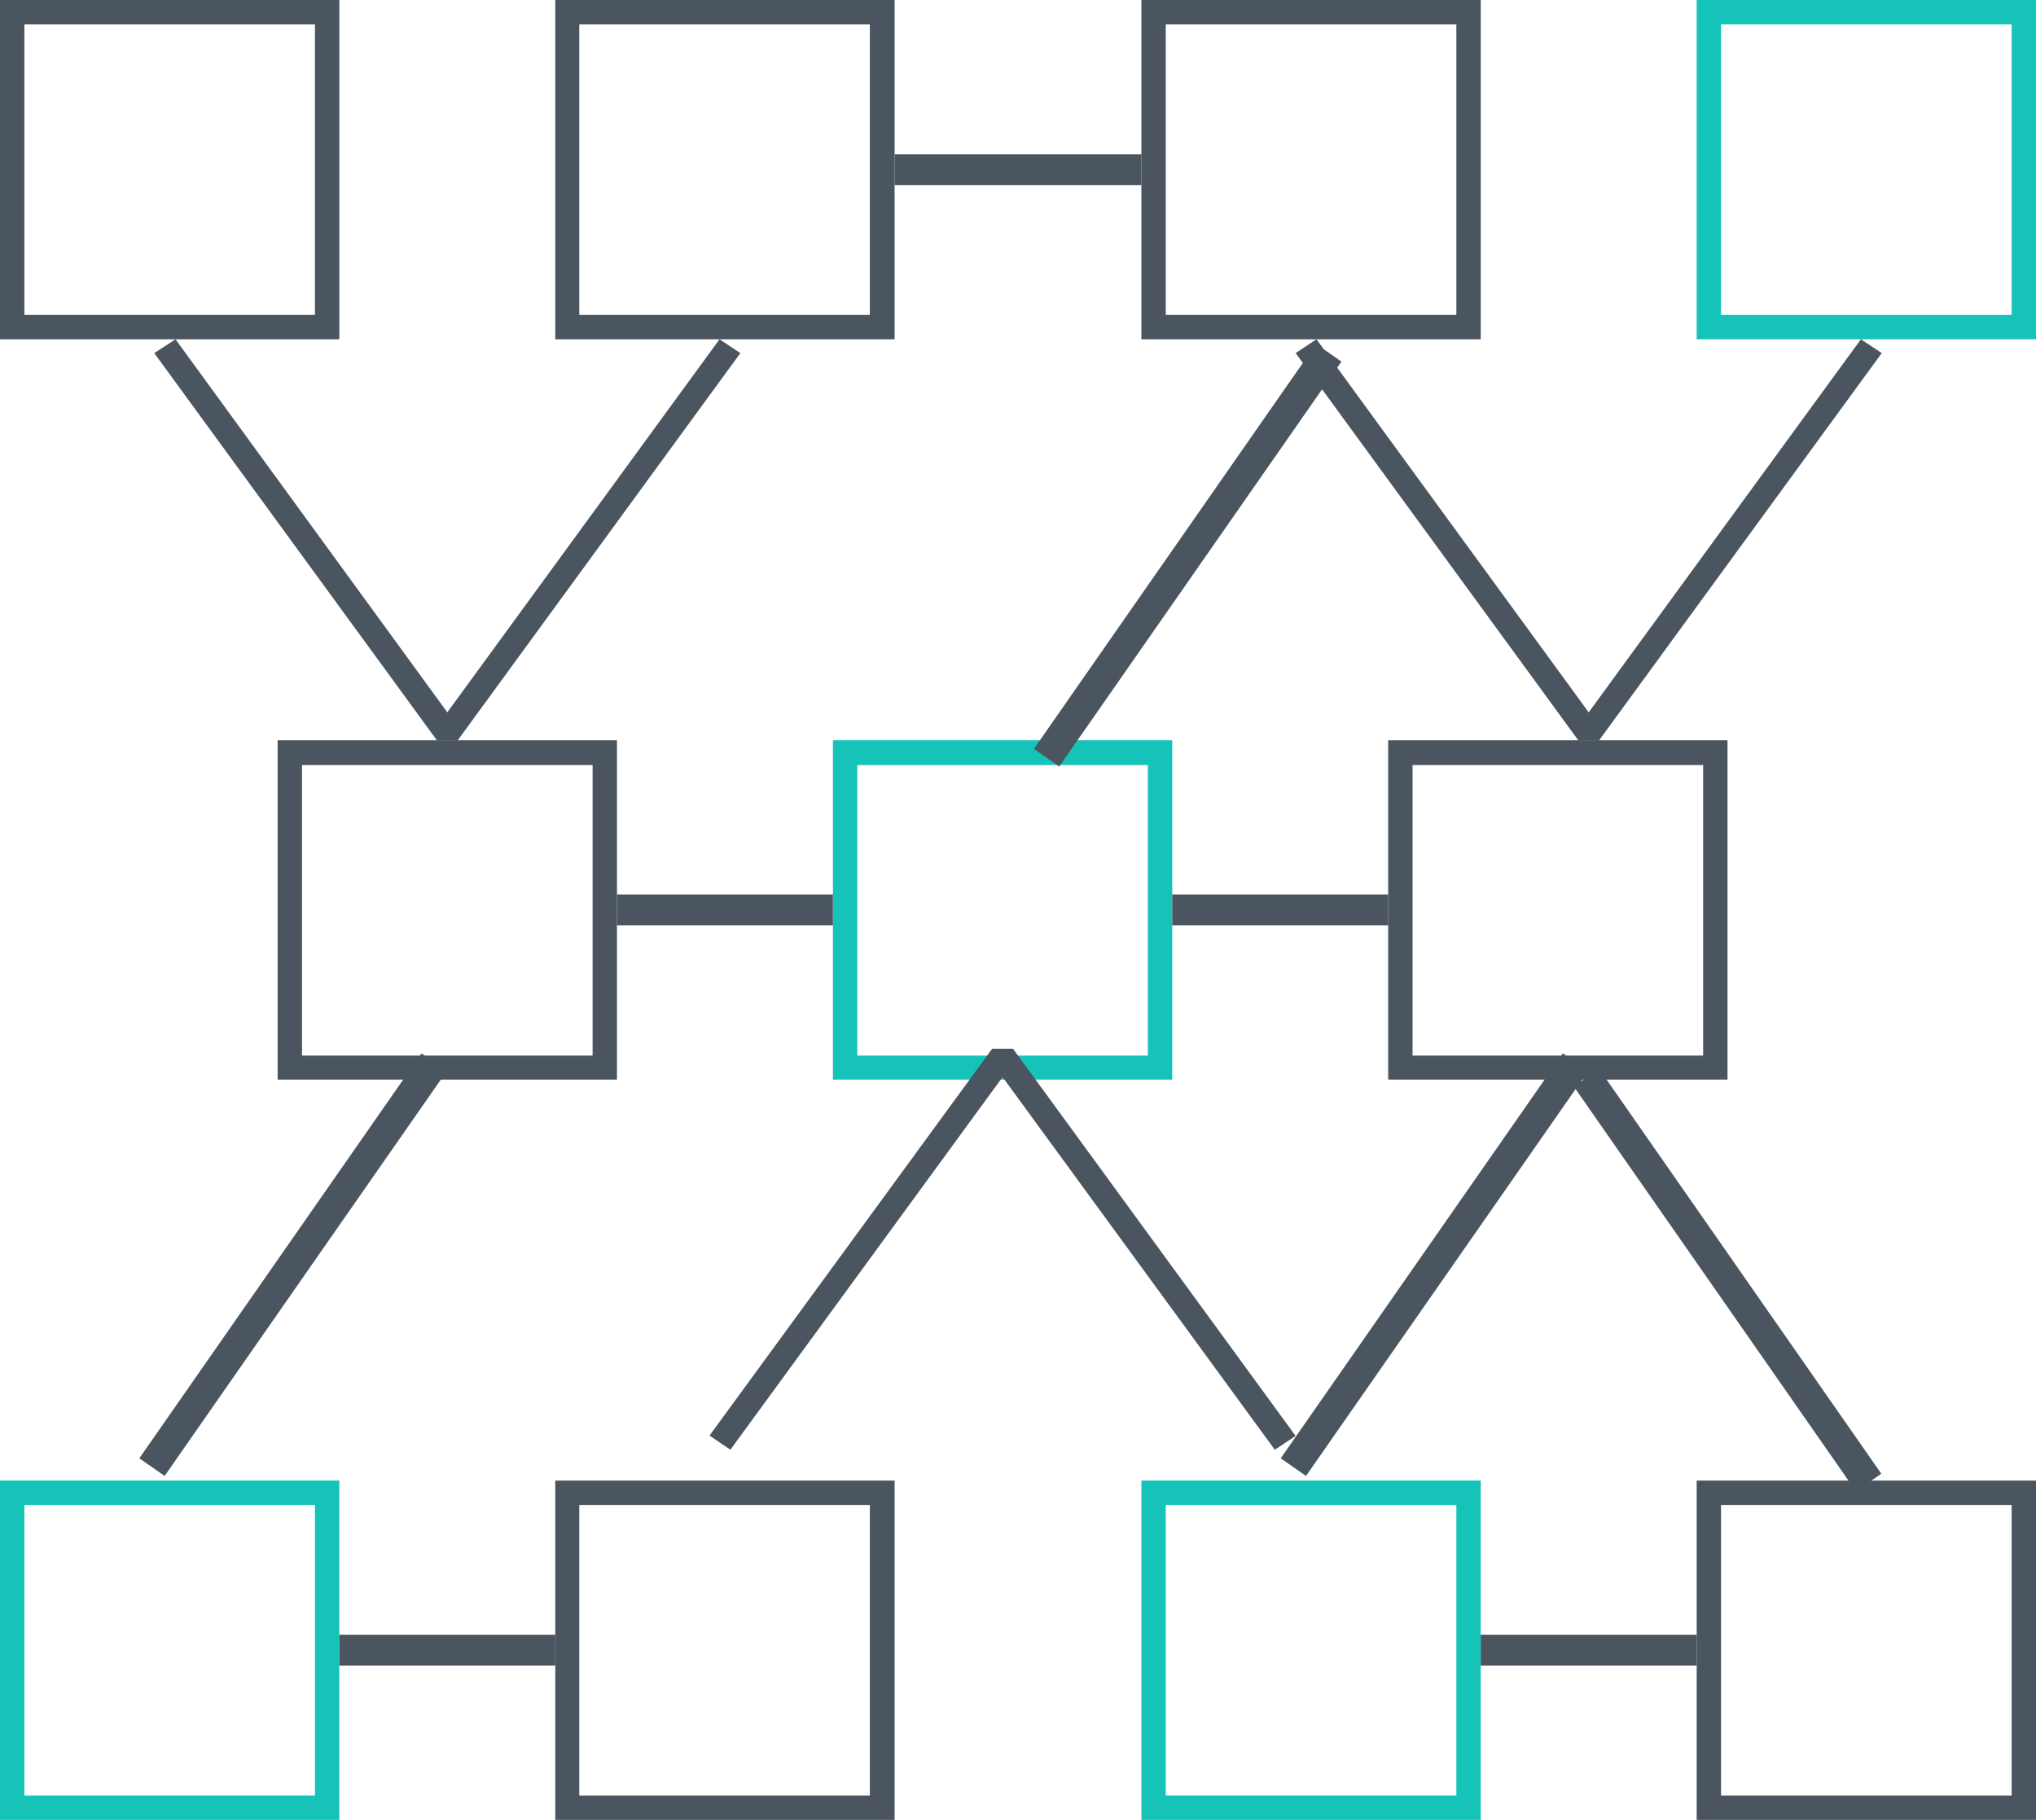
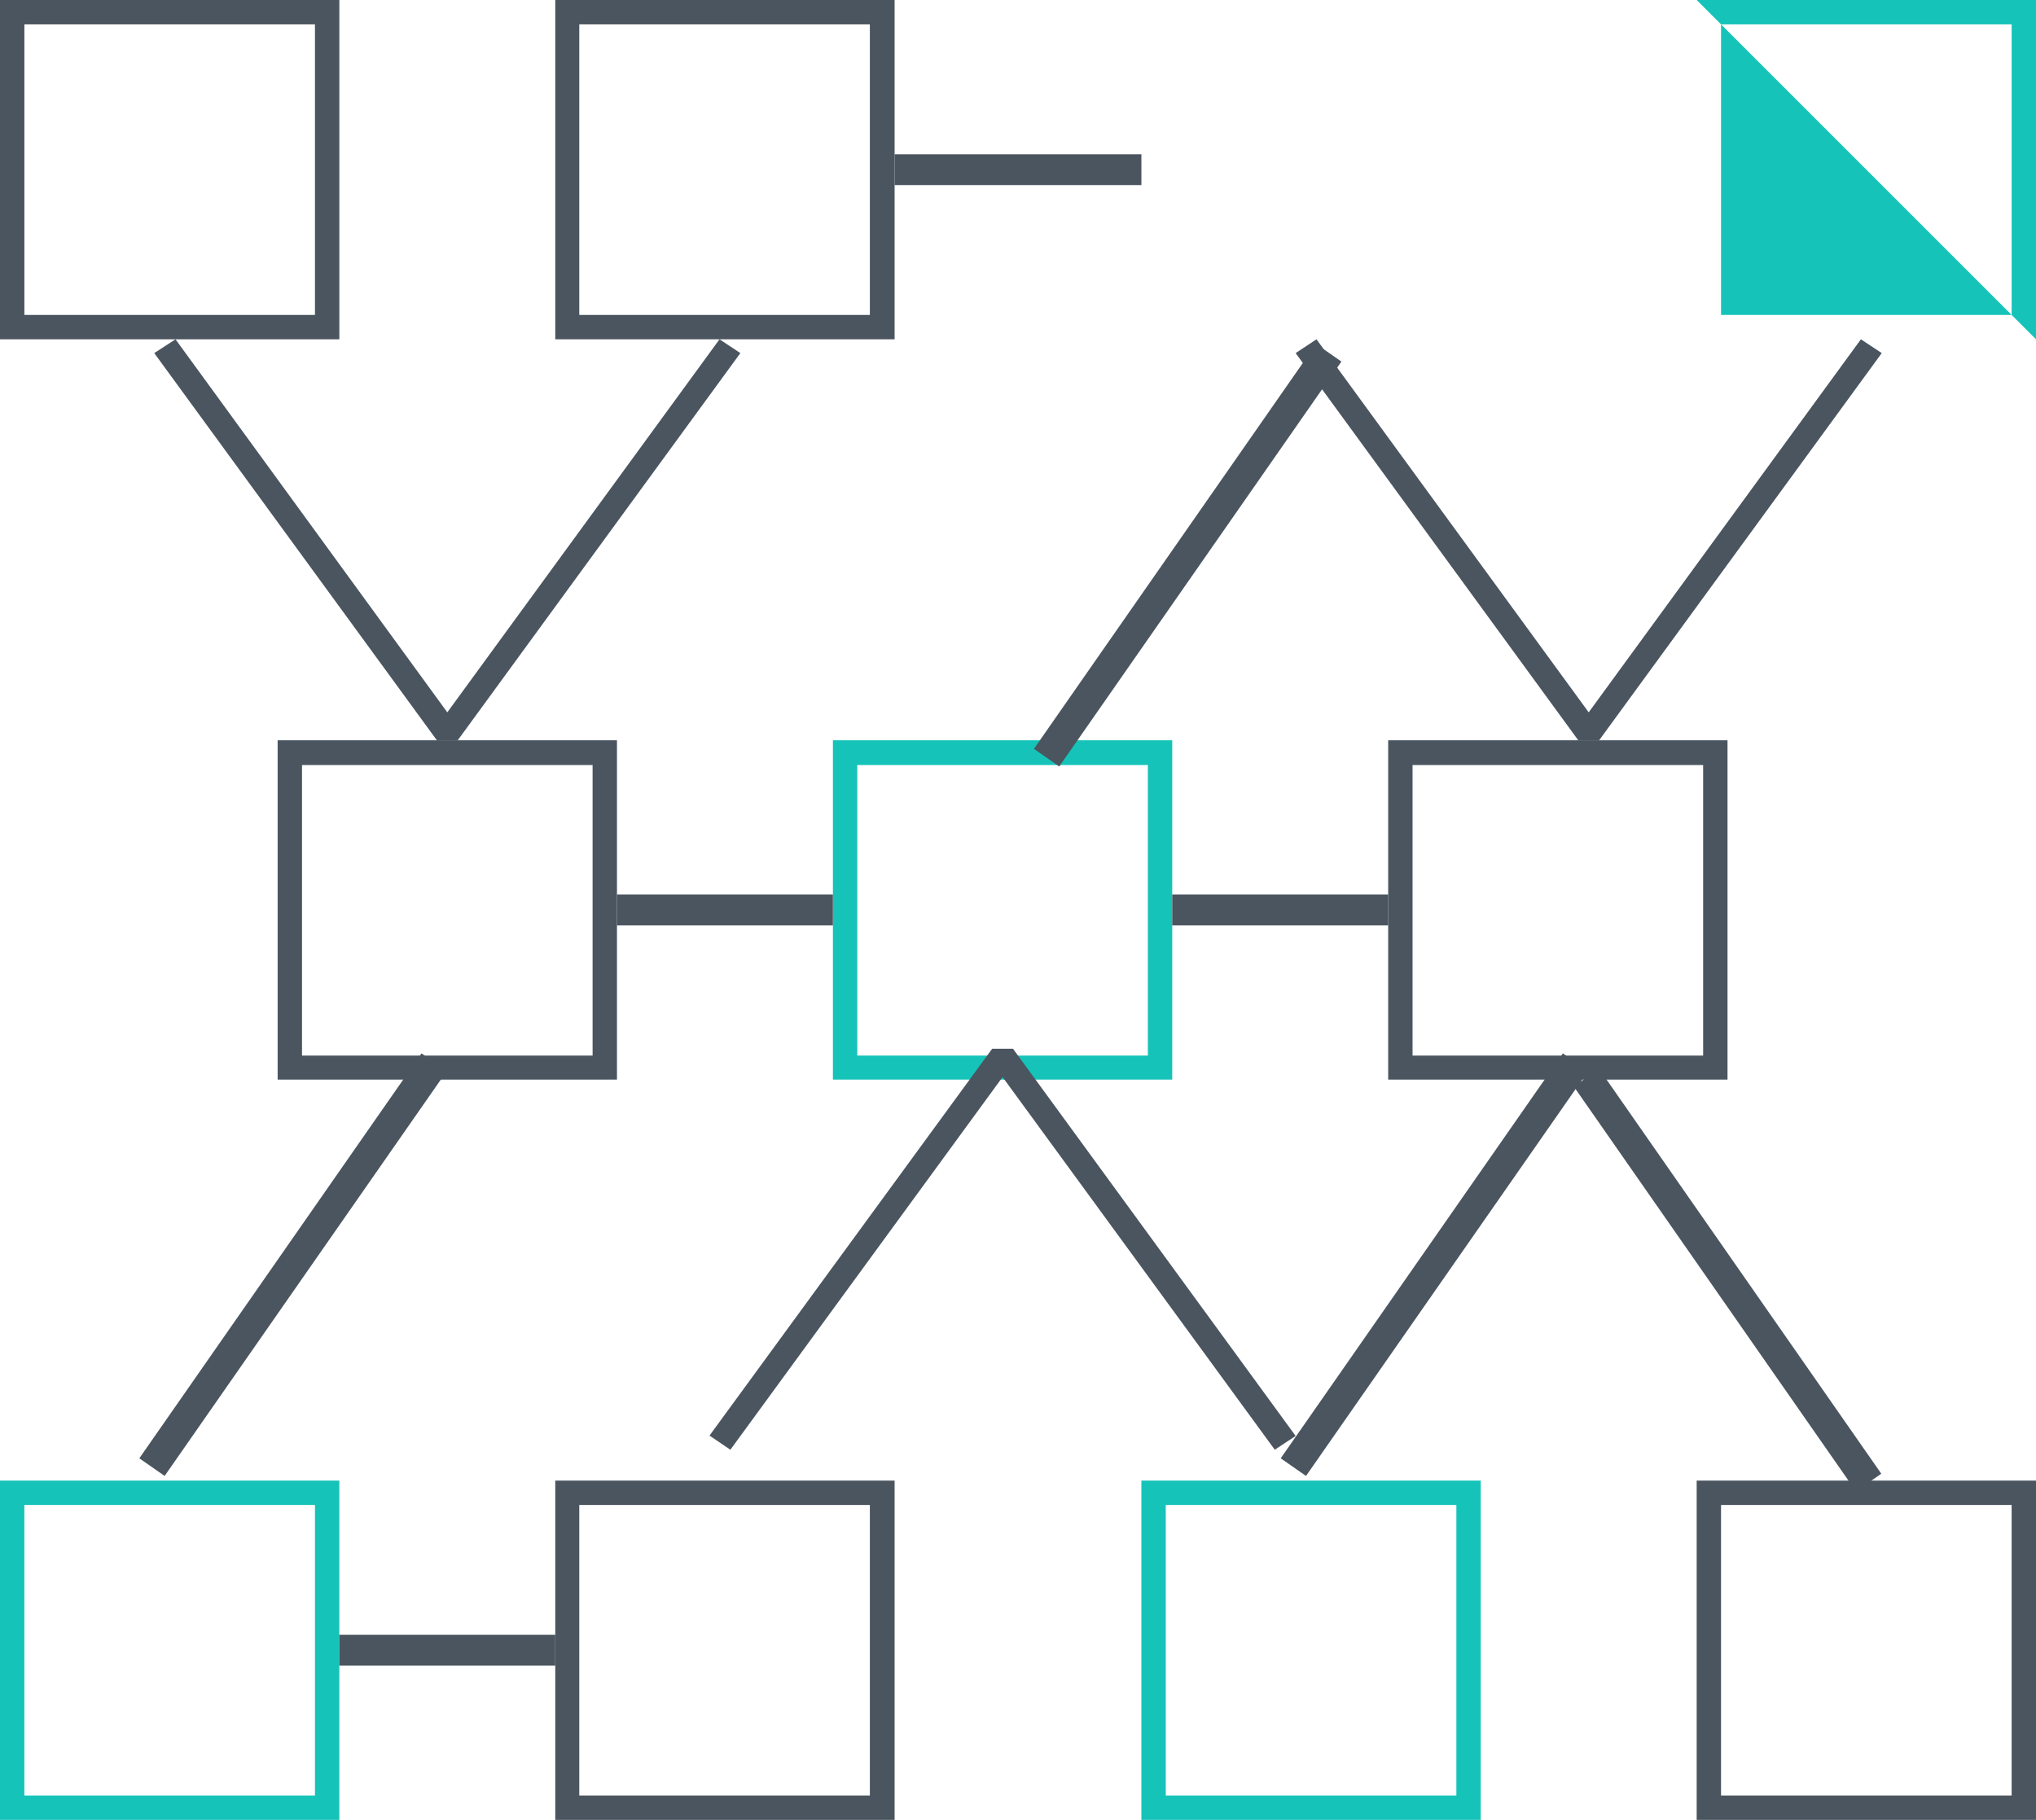
<svg xmlns="http://www.w3.org/2000/svg" width="66px" height="59px" viewBox="0 0 66 59" version="1.1">
  <title>COMPLEXITY</title>
  <desc>Created with Sketch.</desc>
  <defs />
  <g id="Final-Pages" stroke="none" stroke-width="1" fill="none" fill-rule="evenodd">
    <g id="Home" transform="translate(-1087, -859)" fill-rule="nonzero">
      <g id="COMPLEXITY" transform="translate(1087, 859)">
        <path d="M11,11 L0,11 L0,0 L11,0 L11,11 Z M0.79,10.21 L10.21,10.21 L10.21,0.79 L0.79,0.79 L0.79,10.21 Z" id="Shape" fill="#4A555F" />
        <path d="M29,11 L18,11 L18,0 L29,0 L29,11 Z M18.778,10.21 L28.198,10.21 L28.198,0.79 L18.778,0.79 L18.778,10.21 Z" id="Shape" fill="#4A555F" />
-         <path d="M48,11 L37,11 L37,0 L48,0 L48,11 Z M37.79,10.21 L47.21,10.21 L47.21,0.79 L37.79,0.79 L37.79,10.21 Z" id="Shape" fill="#4A555F" />
-         <path d="M66,11 L55,11 L55,0 L66,0 L66,11 Z M55.79,10.21 L65.21,10.21 L65.21,0.79 L55.79,0.79 L55.79,10.21 Z" id="Shape" fill="#16C3B9" />
+         <path d="M66,11 L55,0 L66,0 L66,11 Z M55.79,10.21 L65.21,10.21 L65.21,0.79 L55.79,0.79 L55.79,10.21 Z" id="Shape" fill="#16C3B9" />
        <path d="M20,35 L9,35 L9,24 L20,24 L20,35 Z M9.79,34.222 L19.21,34.222 L19.21,24.802 L9.79,24.802 L9.79,34.222 Z" id="Shape" fill="#4A555F" />
        <path d="M38,35 L27,35 L27,24 L38,24 L38,35 Z M27.79,34.222 L37.21,34.222 L37.21,24.802 L27.79,24.802 L27.79,34.222 Z" id="Shape" fill="#16C3B9" />
        <path d="M56,35 L45,35 L45,24 L56,24 L56,35 Z M45.79,34.222 L55.21,34.222 L55.21,24.802 L45.79,24.802 L45.79,34.222 Z" id="Shape" fill="#4A555F" />
        <path d="M11,59 L0,59 L0,48 L11,48 L11,59 Z M0.79,58.21 L10.21,58.21 L10.21,48.79 L0.79,48.79 L0.79,58.21 Z" id="Shape" fill="#16C3B9" />
        <path d="M29,59 L18,59 L18,48 L29,48 L29,59 Z M18.778,58.21 L28.198,58.21 L28.198,48.79 L18.778,48.79 L18.778,58.21 Z" id="Shape" fill="#4A555F" />
        <path d="M48,59 L37,59 L37,48 L48,48 L48,59 Z M37.79,58.21 L47.21,58.21 L47.21,48.79 L37.79,48.79 L37.79,58.21 Z" id="Shape" fill="#16C3B9" />
        <path d="M66,59 L55,59 L55,48 L66,48 L66,59 Z M55.79,58.21 L65.21,58.21 L65.21,48.79 L55.79,48.79 L55.79,58.21 Z" id="Shape" fill="#4A555F" />
        <polygon id="Shape" fill="#4A555F" points="14.838 24 14.162 24 5 11.447 5.689 11 14.5 23.094 23.324 11 24 11.447" />
        <polygon id="Shape" fill="#4A555F" points="51.838 24 51.162 24 42 11.447 42.676 11 51.5 23.094 60.324 11 61 11.447" />
        <polygon id="Shape" fill="#4A555F" points="41.324 47 32.5 34.918 23.676 47 23 46.541 32.162 34 32.838 34 42 46.553" />
        <rect id="Rectangle-path" fill="#4A555F" transform="translate(38.5, 18) rotate(34.868) translate(-38.5, -18) " x="38" y="10" width="1" height="16" />
        <rect id="Rectangle-path" fill="#4A555F" transform="translate(9.5, 41) rotate(34.868) translate(-9.5, -41) " x="9" y="33" width="1" height="16" />
        <rect id="Rectangle-path" fill="#4A555F" transform="translate(46.5, 41) rotate(34.868) translate(-46.5, -41) " x="46" y="33" width="1" height="16" />
        <rect id="Rectangle-path" fill="#4A555F" transform="translate(56, 41.5) rotate(55.124) translate(-56, -41.5) " x="48" y="41" width="16" height="1" />
        <rect id="Rectangle-path" fill="#4A555F" x="20" y="29" width="7" height="1" />
        <rect id="Rectangle-path" fill="#4A555F" x="38" y="29" width="7" height="1" />
        <rect id="Rectangle-path" fill="#4A555F" x="11" y="53" width="7" height="1" />
-         <rect id="Rectangle-path" fill="#4A555F" x="48" y="53" width="7" height="1" />
        <rect id="Rectangle-path" fill="#4A555F" x="29" y="5" width="8" height="1" />
      </g>
    </g>
  </g>
</svg>